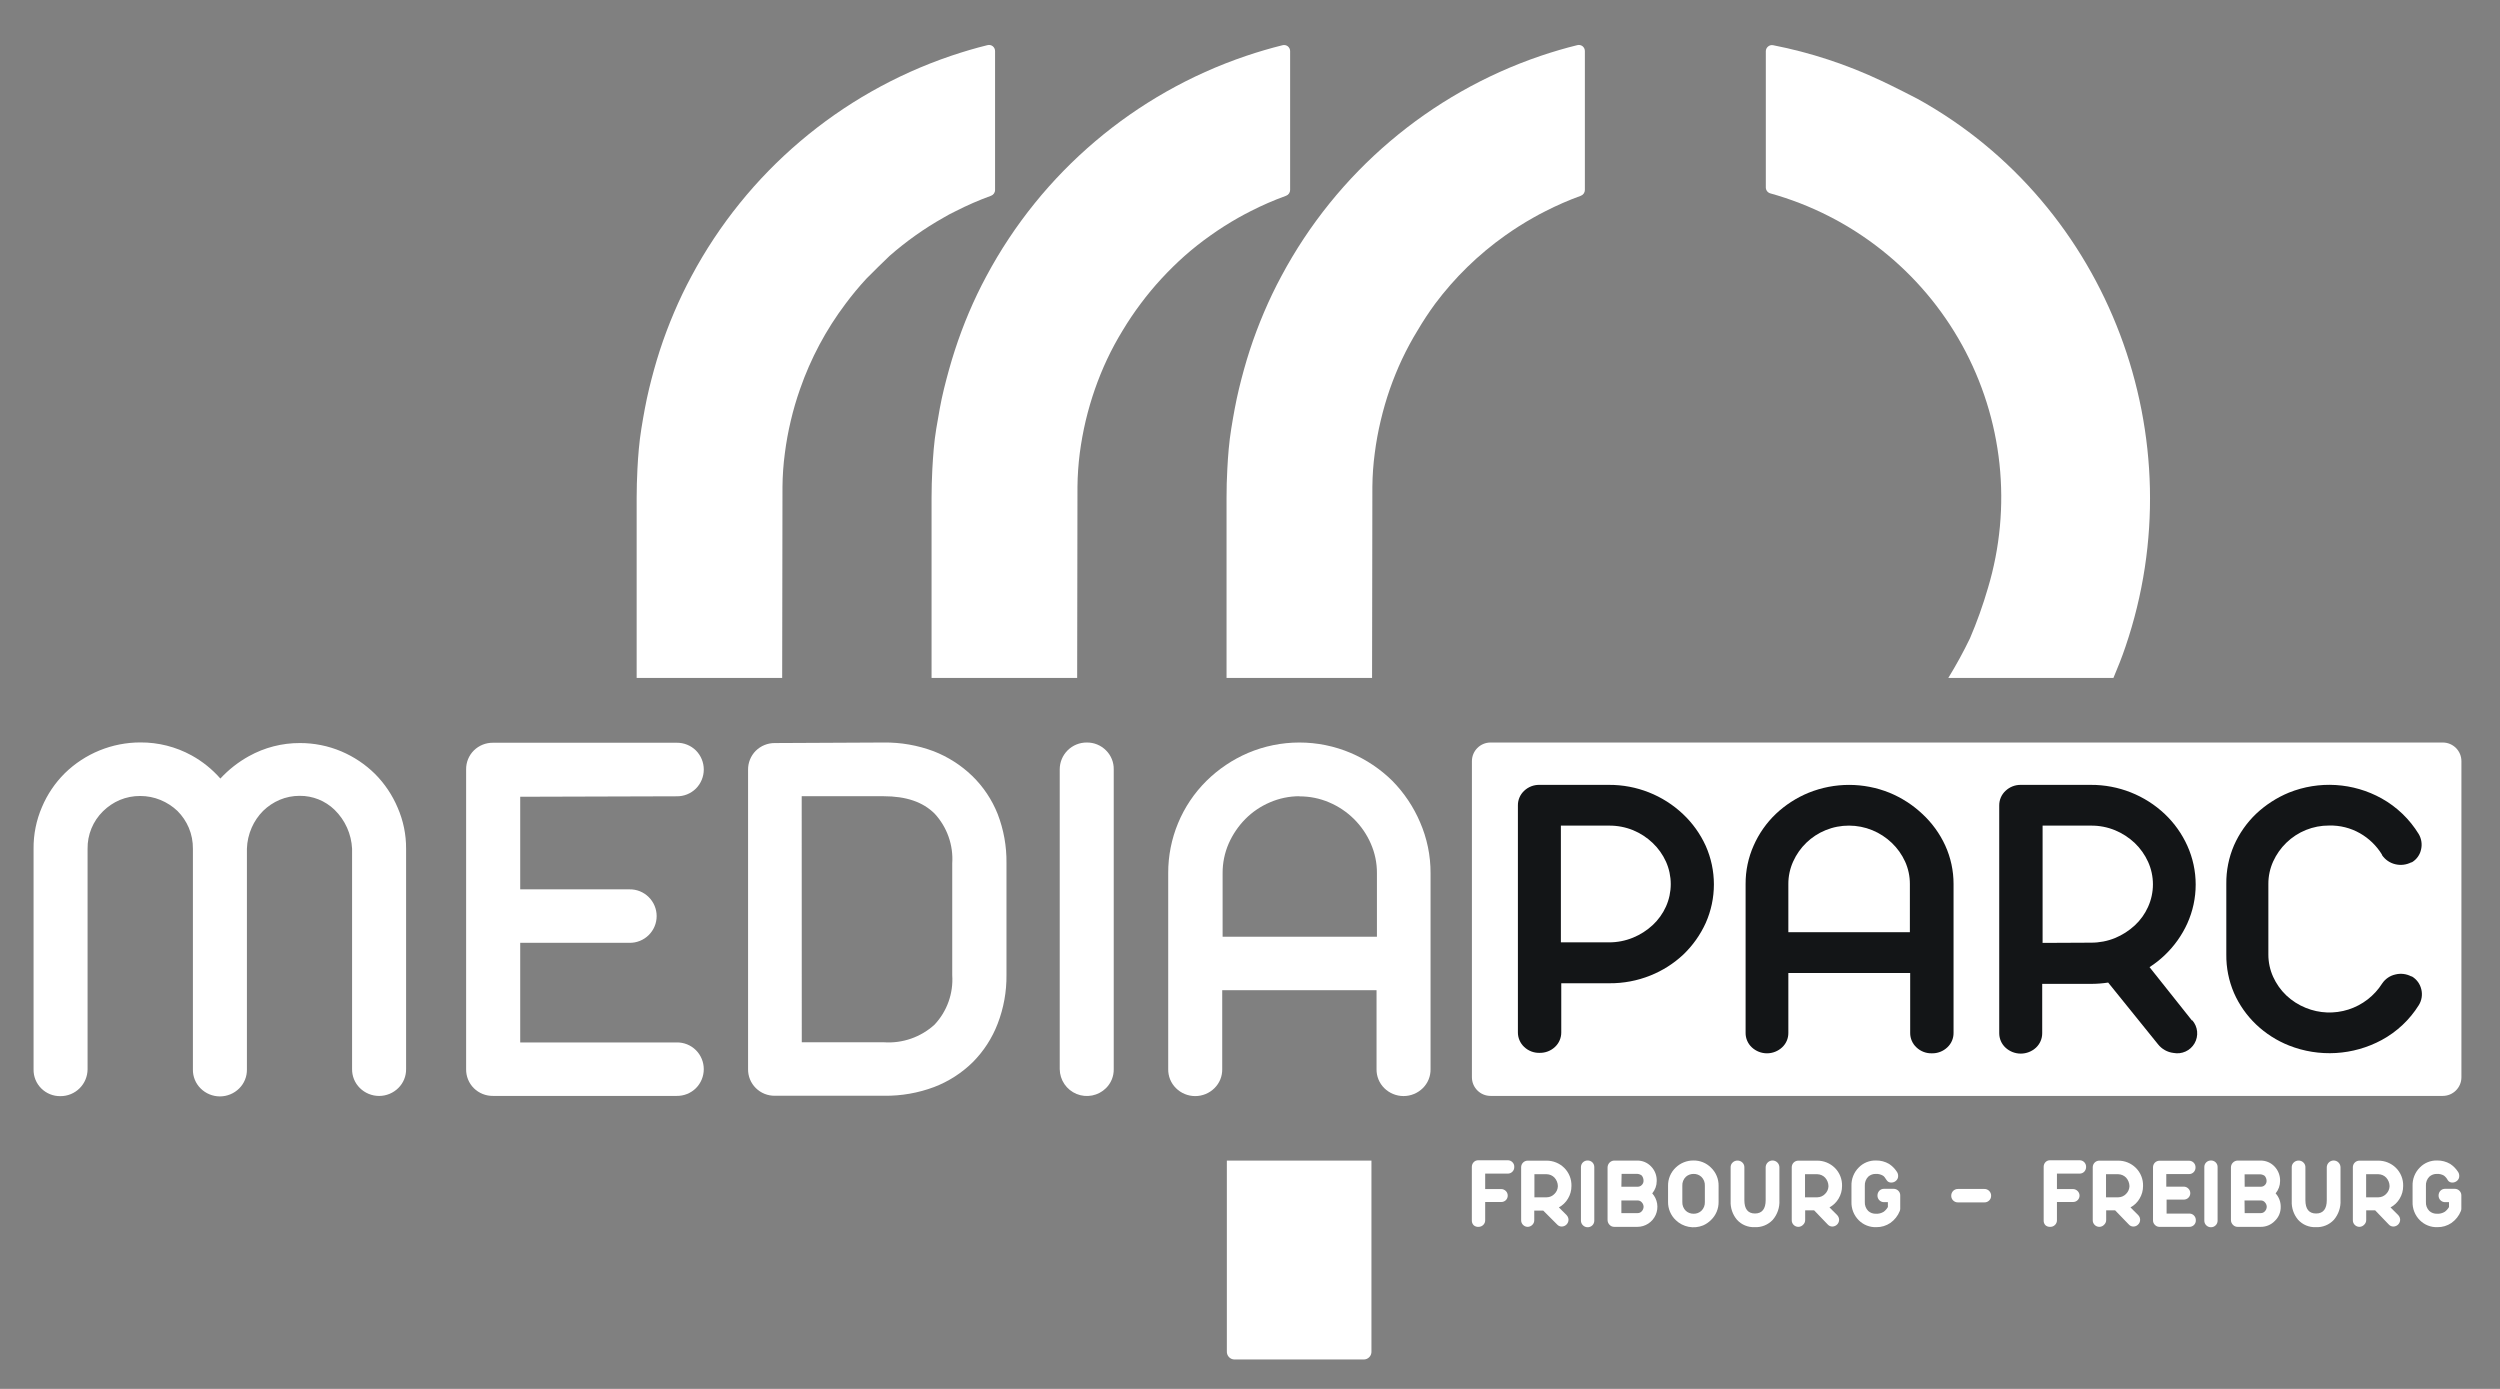
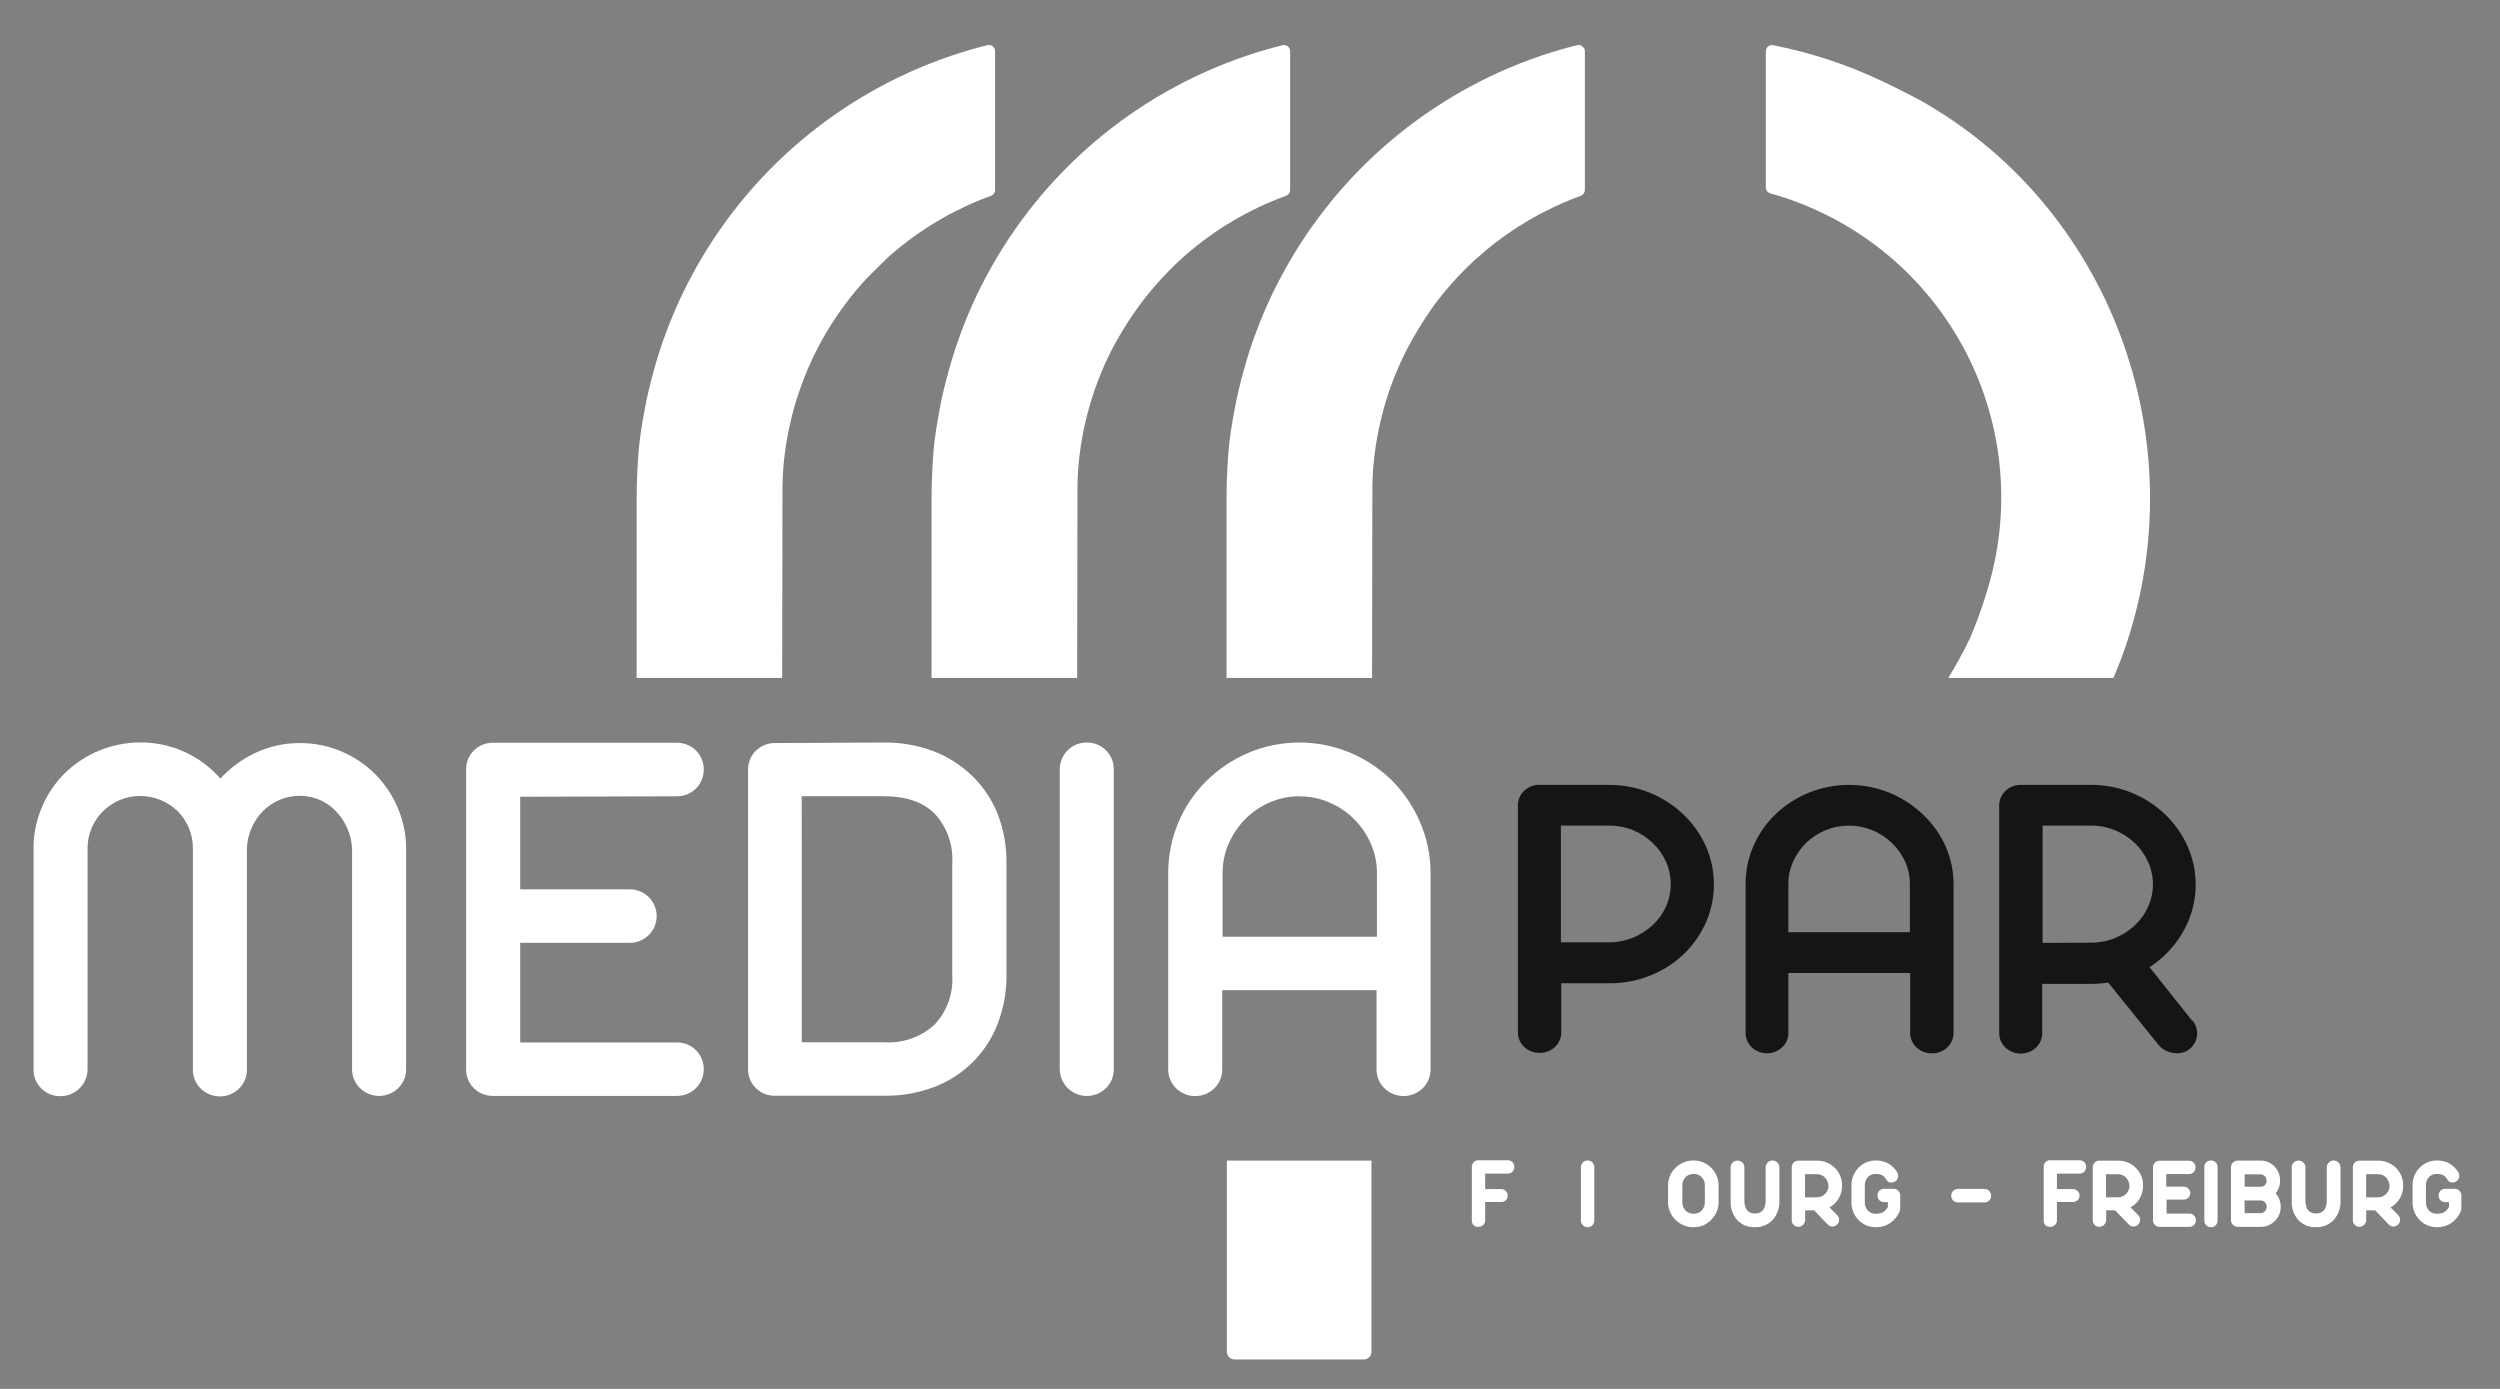
<svg xmlns="http://www.w3.org/2000/svg" width="324" height="180" viewBox="0 0 324 180" fill="none">
  <rect x="0" y="0" width="324" height="180" fill="#808080" stroke="none" />
-   <path d="M316.58 96.23H193.18C191.843 96.23 190.76 97.313 190.76 98.65V139.61C190.76 140.947 191.843 142.03 193.18 142.03H316.58C317.917 142.03 319 140.947 319 139.61V98.65C319 97.313 317.917 96.23 316.58 96.23Z" fill="white" />
  <path d="M48.61 100.31C47.352 99.066 45.869 98.072 44.24 97.38C42.541 96.662 40.714 96.295 38.87 96.3C36.557 96.29 34.281 96.876 32.26 98C30.88 98.763 29.631 99.742 28.56 100.9C27.5 99.692 26.238 98.677 24.83 97.9C22.799 96.785 20.517 96.207 18.2 96.22C14.532 96.217 11.01 97.653 8.39 100.22C7.132 101.471 6.13 102.955 5.44 104.59C4.703 106.298 4.332 108.14 4.35 110V138.6C4.342 139.056 4.426 139.509 4.598 139.932C4.77 140.355 5.026 140.739 5.35 141.06C5.677 141.385 6.066 141.641 6.493 141.813C6.921 141.985 7.379 142.069 7.84 142.06C8.767 142.063 9.656 141.698 10.314 141.045C10.972 140.393 11.345 139.506 11.35 138.58V110C11.337 109.097 11.507 108.2 11.851 107.365C12.195 106.529 12.705 105.772 13.35 105.14C13.975 104.521 14.711 104.026 15.52 103.68C16.362 103.329 17.267 103.152 18.18 103.16C19.082 103.159 19.976 103.336 20.81 103.68C21.621 104.015 22.363 104.496 23 105.1C23.625 105.726 24.124 106.466 24.47 107.28C24.832 108.14 25.012 109.066 25 110V138.6C24.992 139.056 25.076 139.509 25.248 139.932C25.42 140.355 25.676 140.739 26 141.06C26.664 141.722 27.563 142.094 28.5 142.094C29.437 142.094 30.336 141.722 31 141.06C31.324 140.739 31.58 140.355 31.752 139.932C31.924 139.509 32.008 139.056 32 138.6V110C32.028 109.055 32.239 108.125 32.62 107.26C32.976 106.452 33.478 105.716 34.1 105.09C34.719 104.485 35.444 104 36.24 103.66C37.06 103.314 37.941 103.138 38.83 103.14C40.519 103.124 42.147 103.774 43.36 104.95C44.728 106.286 45.539 108.09 45.63 110V138.54C45.622 138.996 45.706 139.449 45.878 139.872C46.05 140.295 46.306 140.679 46.63 141C47.294 141.662 48.193 142.034 49.13 142.034C50.067 142.034 50.966 141.662 51.63 141C51.954 140.679 52.21 140.295 52.382 139.872C52.554 139.449 52.638 138.996 52.63 138.54V110C52.642 108.17 52.27 106.358 51.54 104.68C50.852 103.049 49.858 101.565 48.61 100.31Z" fill="white" />
  <path d="M87.7 103.2C88.161 103.207 88.618 103.122 89.046 102.951C89.473 102.779 89.862 102.524 90.19 102.2C90.843 101.544 91.21 100.656 91.21 99.73C91.21 98.804 90.843 97.916 90.19 97.26C89.862 96.937 89.473 96.682 89.045 96.51C88.618 96.339 88.16 96.254 87.7 96.26H63.9C63.439 96.254 62.982 96.339 62.555 96.51C62.127 96.682 61.738 96.937 61.41 97.26C61.086 97.583 60.83 97.969 60.658 98.393C60.486 98.817 60.402 99.272 60.41 99.73V138.56C60.402 139.018 60.486 139.473 60.658 139.897C60.83 140.322 61.086 140.707 61.41 141.03C61.738 141.353 62.127 141.608 62.555 141.78C62.982 141.951 63.439 142.036 63.9 142.03H87.7C88.16 142.036 88.618 141.951 89.045 141.78C89.473 141.608 89.862 141.353 90.19 141.03C90.843 140.376 91.209 139.489 91.209 138.565C91.209 137.641 90.843 136.754 90.19 136.1C89.863 135.775 89.474 135.519 89.046 135.347C88.619 135.176 88.161 135.091 87.7 135.1H67.42V122.19H81.58C82.04 122.197 82.498 122.111 82.925 121.94C83.353 121.768 83.742 121.513 84.07 121.19C84.397 120.868 84.656 120.484 84.834 120.061C85.011 119.638 85.102 119.184 85.102 118.725C85.102 118.266 85.011 117.812 84.834 117.389C84.656 116.966 84.397 116.582 84.07 116.26C83.743 115.935 83.354 115.679 82.927 115.507C82.499 115.336 82.041 115.251 81.58 115.26H67.42V103.26L87.7 103.2Z" fill="white" />
  <path d="M126 100.56C124.561 99.173 122.862 98.085 121 97.36C118.932 96.586 116.738 96.202 114.53 96.23L100.43 96.3C99.971 96.294 99.516 96.38 99.09 96.551C98.664 96.723 98.277 96.978 97.95 97.3C97.626 97.624 97.371 98.009 97.2 98.433C97.028 98.858 96.943 99.312 96.95 99.77V138.55C96.942 139.006 97.026 139.459 97.198 139.882C97.37 140.305 97.626 140.689 97.95 141.01C98.276 141.334 98.663 141.589 99.089 141.761C99.515 141.932 99.971 142.017 100.43 142.01H114.6C116.805 142.038 118.996 141.655 121.06 140.88C122.93 140.165 124.632 139.072 126.06 137.67C127.478 136.248 128.581 134.545 129.3 132.67C130.078 130.651 130.465 128.503 130.44 126.34V111.84C130.466 109.673 130.079 107.522 129.3 105.5C128.56 103.639 127.436 101.956 126 100.56ZM103.9 103.19H114.5C117.44 103.19 119.61 103.93 121.14 105.46C121.934 106.322 122.545 107.336 122.935 108.442C123.326 109.547 123.487 110.72 123.41 111.89V126.39C123.487 127.559 123.323 128.732 122.927 129.834C122.532 130.937 121.913 131.947 121.11 132.8C120.229 133.601 119.196 134.215 118.073 134.607C116.949 134.999 115.757 135.16 114.57 135.08H103.91L103.9 103.19Z" fill="white" />
  <path d="M140.85 96.23C140.391 96.226 139.935 96.313 139.509 96.486C139.083 96.659 138.696 96.915 138.37 97.238C138.044 97.562 137.785 97.947 137.608 98.371C137.431 98.795 137.34 99.25 137.34 99.71V138.56C137.348 139.252 137.559 139.926 137.947 140.499C138.336 141.071 138.884 141.516 139.525 141.779C140.165 142.041 140.868 142.109 141.547 141.974C142.225 141.839 142.849 141.507 143.34 141.02C143.664 140.698 143.92 140.315 144.092 139.892C144.264 139.469 144.348 139.016 144.34 138.56V99.71C144.348 99.254 144.264 98.8 144.092 98.377C143.92 97.955 143.664 97.571 143.34 97.25C143.015 96.921 142.627 96.662 142.199 96.486C141.771 96.311 141.312 96.224 140.85 96.23Z" fill="white" />
  <path d="M180.46 101.21C178.901 99.671 177.065 98.439 175.05 97.58C172.946 96.689 170.685 96.23 168.4 96.23C166.115 96.23 163.854 96.689 161.75 97.58C159.739 98.442 157.907 99.673 156.35 101.21C154.775 102.773 153.527 104.633 152.677 106.683C151.827 108.733 151.393 110.931 151.4 113.15V138.56C151.392 139.016 151.476 139.469 151.648 139.892C151.82 140.315 152.076 140.699 152.4 141.02C153.064 141.682 153.963 142.053 154.9 142.053C155.837 142.053 156.736 141.682 157.4 141.02C157.724 140.699 157.98 140.315 158.152 139.892C158.324 139.469 158.408 139.016 158.4 138.56V128.33H178.4V138.56C178.392 139.016 178.476 139.469 178.648 139.892C178.82 140.315 179.076 140.699 179.4 141.02C180.065 141.679 180.963 142.049 181.9 142.049C182.836 142.049 183.735 141.679 184.4 141.02C184.724 140.699 184.98 140.315 185.152 139.892C185.324 139.469 185.408 139.016 185.4 138.56V113.15C185.408 110.883 184.945 108.639 184.04 106.56C183.19 104.569 181.976 102.755 180.46 101.21ZM168.4 103.21C169.727 103.202 171.041 103.467 172.26 103.99C174.68 105.014 176.613 106.93 177.66 109.34C178.19 110.547 178.46 111.852 178.45 113.17V121.4H158.45V113.17C158.442 111.853 158.708 110.549 159.23 109.34C159.753 108.15 160.488 107.066 161.4 106.14C162.308 105.226 163.385 104.496 164.57 103.99C165.779 103.464 167.082 103.192 168.4 103.19V103.21Z" fill="white" />
  <path d="M218.12 105.51C215.53 103.06 212.095 101.703 208.53 101.72H199.53C199.162 101.709 198.796 101.772 198.453 101.904C198.11 102.037 197.796 102.236 197.53 102.49C197.272 102.73 197.067 103.021 196.927 103.345C196.788 103.668 196.717 104.017 196.72 104.37V133.8C196.718 134.152 196.79 134.501 196.929 134.824C197.068 135.148 197.273 135.439 197.53 135.68C197.796 135.934 198.11 136.133 198.453 136.265C198.796 136.398 199.162 136.46 199.53 136.45C200.272 136.466 200.991 136.19 201.53 135.68C201.787 135.439 201.992 135.148 202.131 134.824C202.271 134.501 202.342 134.152 202.34 133.8V127.43H208.58C210.395 127.445 212.195 127.106 213.88 126.43C215.469 125.797 216.924 124.871 218.17 123.7C219.383 122.535 220.364 121.151 221.06 119.62C221.76 118.046 222.121 116.342 222.121 114.62C222.121 112.897 221.76 111.194 221.06 109.62C220.356 108.072 219.357 106.676 218.12 105.51ZM208.53 122.13H202.29V107H208.53C209.595 106.991 210.652 107.191 211.64 107.59C212.581 107.978 213.442 108.538 214.18 109.24C214.908 109.93 215.496 110.756 215.91 111.67C216.319 112.586 216.53 113.577 216.53 114.58C216.53 115.583 216.319 116.574 215.91 117.49C215.502 118.396 214.917 119.212 214.19 119.89C213.445 120.583 212.581 121.135 211.64 121.52C210.653 121.925 209.597 122.133 208.53 122.13Z" fill="#131517" />
  <path d="M249.14 105.49C247.899 104.321 246.456 103.39 244.88 102.74C241.518 101.383 237.762 101.383 234.4 102.74C232.823 103.387 231.379 104.319 230.14 105.49C228.93 106.65 227.958 108.036 227.28 109.57C226.578 111.143 226.22 112.847 226.23 114.57V133.87C226.227 134.221 226.298 134.568 226.438 134.89C226.577 135.212 226.782 135.502 227.04 135.74C227.573 136.235 228.273 136.51 229 136.51C229.727 136.51 230.427 136.235 230.96 135.74C231.218 135.502 231.423 135.212 231.563 134.89C231.702 134.568 231.773 134.221 231.77 133.87V126.1H247.56V133.87C247.557 134.221 247.628 134.568 247.768 134.89C247.907 135.212 248.112 135.502 248.37 135.74C248.636 135.994 248.95 136.193 249.293 136.325C249.636 136.457 250.002 136.52 250.37 136.51C251.112 136.527 251.831 136.251 252.37 135.74C252.628 135.502 252.833 135.212 252.973 134.89C253.112 134.568 253.183 134.221 253.18 133.87V114.57C253.184 112.845 252.815 111.139 252.1 109.57C251.391 108.029 250.385 106.642 249.14 105.49ZM239.64 107C240.669 107.002 241.687 107.202 242.64 107.59C243.582 107.977 244.443 108.536 245.18 109.24C245.902 109.93 246.486 110.751 246.9 111.66C247.311 112.571 247.523 113.56 247.52 114.56V120.81H231.77V114.56C231.767 113.56 231.979 112.571 232.39 111.66C233.217 109.812 234.725 108.354 236.6 107.59C237.565 107.195 238.598 106.994 239.64 107Z" fill="#131517" />
-   <path d="M313.8 128.21C313.718 127.863 313.567 127.536 313.356 127.249C313.145 126.962 312.877 126.721 312.57 126.54H312.5C311.871 126.208 311.141 126.119 310.45 126.29C309.747 126.443 309.13 126.862 308.73 127.46C307.712 129.064 306.163 130.259 304.354 130.837C302.544 131.414 300.589 131.338 298.83 130.62C297.893 130.243 297.034 129.694 296.3 129C295.585 128.316 295.008 127.501 294.6 126.6C294.189 125.689 293.977 124.7 293.98 123.7V114.55C293.977 113.55 294.189 112.561 294.6 111.65C295.013 110.74 295.593 109.916 296.31 109.22C297.793 107.779 299.782 106.978 301.85 106.99C303.25 106.952 304.633 107.298 305.85 107.99C307.017 108.656 307.997 109.605 308.7 110.75V110.81C309.11 111.417 309.736 111.846 310.45 112.01C311.141 112.172 311.868 112.083 312.5 111.76H312.57C312.881 111.576 313.149 111.329 313.358 111.034C313.567 110.74 313.71 110.404 313.78 110.05C313.926 109.384 313.815 108.688 313.47 108.1C312.289 106.168 310.628 104.573 308.65 103.47C306.831 102.461 304.81 101.871 302.735 101.741C300.659 101.611 298.58 101.946 296.65 102.72C295.075 103.37 293.631 104.302 292.39 105.47C291.18 106.63 290.208 108.016 289.53 109.55C288.85 111.128 288.509 112.832 288.53 114.55V123.7C288.509 125.418 288.85 127.122 289.53 128.7C290.206 130.232 291.178 131.615 292.39 132.77C293.625 133.946 295.075 134.872 296.66 135.5C298.592 136.262 300.666 136.593 302.738 136.47C304.811 136.348 306.832 135.774 308.66 134.79C310.633 133.724 312.294 132.163 313.48 130.26C313.668 129.957 313.792 129.619 313.847 129.267C313.902 128.915 313.886 128.556 313.8 128.21Z" fill="#131517" />
  <path d="M284.08 132.26L278.58 125.34C279.297 124.881 279.967 124.351 280.58 123.76C281.799 122.594 282.783 121.206 283.48 119.67C284.192 118.089 284.56 116.374 284.56 114.64C284.56 112.906 284.192 111.191 283.48 109.61C282.786 108.073 281.801 106.684 280.58 105.52C277.986 103.062 274.543 101.701 270.97 101.72H261.92C261.552 101.711 261.187 101.774 260.843 101.906C260.5 102.038 260.187 102.237 259.92 102.49C259.659 102.73 259.451 103.023 259.31 103.348C259.169 103.674 259.097 104.025 259.1 104.38V133.89C259.097 134.245 259.169 134.596 259.31 134.922C259.451 135.248 259.659 135.54 259.92 135.78C260.457 136.274 261.16 136.548 261.89 136.548C262.62 136.548 263.323 136.274 263.86 135.78C264.118 135.538 264.324 135.245 264.463 134.92C264.603 134.595 264.673 134.244 264.67 133.89V127.51H271C271.743 127.509 272.485 127.453 273.22 127.34L279.68 135.34C280.172 135.963 280.891 136.366 281.68 136.46C282.208 136.564 282.756 136.5 283.246 136.277C283.736 136.055 284.144 135.684 284.413 135.218C284.682 134.751 284.798 134.213 284.746 133.677C284.693 133.141 284.474 132.635 284.12 132.23L284.08 132.26ZM264.72 122.2V107H271C272.066 106.991 273.124 107.195 274.11 107.6C275.053 107.991 275.917 108.55 276.66 109.25C277.386 109.946 277.974 110.774 278.39 111.69C278.805 112.608 279.02 113.603 279.02 114.61C279.02 115.617 278.805 116.613 278.39 117.53C277.985 118.438 277.4 119.255 276.67 119.93C275.92 120.623 275.053 121.178 274.11 121.57C273.122 121.971 272.066 122.175 271 122.17L264.72 122.2Z" fill="#131517" />
  <path d="M191 158.8C190.92 158.722 190.856 158.629 190.813 158.526C190.77 158.423 190.749 158.312 190.75 158.2V151.2C190.756 150.998 190.83 150.804 190.96 150.65C191.04 150.555 191.142 150.48 191.256 150.431C191.371 150.382 191.496 150.361 191.62 150.37H195.4C195.514 150.367 195.626 150.388 195.731 150.431C195.836 150.474 195.931 150.538 196.01 150.62C196.09 150.699 196.153 150.795 196.195 150.9C196.236 151.005 196.255 151.117 196.25 151.23C196.254 151.344 196.235 151.458 196.194 151.565C196.153 151.671 196.09 151.769 196.01 151.85C195.931 151.932 195.836 151.996 195.731 152.039C195.626 152.082 195.514 152.103 195.4 152.1H192.48V154.1H194.54C194.653 154.099 194.766 154.121 194.87 154.164C194.975 154.206 195.07 154.27 195.15 154.35C195.232 154.429 195.296 154.524 195.339 154.629C195.382 154.734 195.403 154.847 195.4 154.96C195.401 155.07 195.379 155.179 195.336 155.281C195.293 155.382 195.23 155.474 195.15 155.55C195.069 155.627 194.973 155.686 194.868 155.726C194.763 155.765 194.652 155.784 194.54 155.78H192.48V158.15C192.481 158.262 192.46 158.373 192.417 158.476C192.374 158.579 192.31 158.672 192.23 158.75C192.15 158.83 192.055 158.893 191.95 158.936C191.845 158.979 191.733 159.001 191.62 159C191.509 159.009 191.397 158.996 191.29 158.962C191.184 158.928 191.085 158.873 191 158.8Z" fill="white" />
-   <path d="M198 159C197.887 159.001 197.774 158.979 197.67 158.937C197.565 158.894 197.47 158.83 197.39 158.75C197.31 158.672 197.246 158.579 197.203 158.476C197.16 158.373 197.139 158.262 197.14 158.15V151.28C197.139 151.167 197.16 151.054 197.203 150.949C197.245 150.844 197.309 150.749 197.389 150.669C197.469 150.589 197.564 150.525 197.669 150.483C197.774 150.44 197.887 150.419 198 150.42H200.43C201.286 150.416 202.109 150.751 202.72 151.35C203.029 151.656 203.272 152.023 203.434 152.427C203.596 152.832 203.672 153.265 203.66 153.7C203.664 154.278 203.508 154.845 203.21 155.34C202.927 155.82 202.519 156.214 202.03 156.48L203.03 157.48C203.187 157.644 203.277 157.862 203.28 158.09C203.275 158.319 203.182 158.537 203.02 158.7C202.857 158.862 202.639 158.955 202.41 158.96C202.3 158.962 202.19 158.941 202.088 158.898C201.986 158.855 201.895 158.791 201.82 158.71L200 156.89H198.84V158.14C198.841 158.252 198.82 158.363 198.777 158.466C198.734 158.569 198.67 158.662 198.59 158.74C198.435 158.901 198.223 158.994 198 159ZM198.86 155.17H200.46C200.648 155.168 200.833 155.128 201.005 155.052C201.177 154.977 201.332 154.867 201.46 154.73C201.733 154.468 201.891 154.108 201.9 153.73C201.895 153.318 201.738 152.923 201.46 152.62C201.331 152.484 201.176 152.375 201.004 152.3C200.832 152.224 200.647 152.184 200.46 152.18H198.86V155.17Z" fill="white" />
  <path d="M205.76 159.05C205.647 159.051 205.535 159.03 205.43 158.987C205.325 158.944 205.23 158.88 205.15 158.8C205.068 158.723 205.003 158.63 204.959 158.527C204.914 158.424 204.891 158.313 204.89 158.2V151.25C204.89 151.137 204.913 151.025 204.957 150.92C205.001 150.816 205.065 150.721 205.146 150.642C205.227 150.563 205.323 150.501 205.429 150.459C205.534 150.418 205.647 150.397 205.76 150.4C205.873 150.398 205.984 150.418 206.089 150.459C206.194 150.5 206.289 150.562 206.37 150.64C206.45 150.72 206.513 150.816 206.556 150.92C206.599 151.025 206.621 151.137 206.62 151.25V158.2C206.62 158.313 206.598 158.424 206.554 158.528C206.511 158.632 206.448 158.726 206.368 158.805C206.288 158.884 206.193 158.946 206.088 158.988C205.984 159.03 205.873 159.051 205.76 159.05Z" fill="white" />
-   <path d="M209.22 159C209.104 159.003 208.989 158.982 208.882 158.937C208.775 158.892 208.679 158.825 208.6 158.74C208.516 158.654 208.45 158.553 208.405 158.441C208.36 158.33 208.338 158.21 208.34 158.09V151.31C208.339 151.076 208.429 150.85 208.59 150.68C208.748 150.516 208.963 150.419 209.19 150.41H212.19C212.522 150.407 212.852 150.472 213.158 150.601C213.464 150.73 213.74 150.92 213.97 151.16C214.216 151.41 214.408 151.707 214.536 152.034C214.663 152.361 214.722 152.71 214.71 153.06C214.714 153.646 214.508 154.213 214.13 154.66C214.466 155.034 214.687 155.497 214.766 155.993C214.845 156.489 214.778 156.998 214.574 157.457C214.37 157.916 214.037 158.306 213.615 158.58C213.194 158.854 212.703 159 212.2 159H209.22ZM210.13 153.8H212.23C212.33 153.803 212.43 153.784 212.523 153.747C212.616 153.709 212.7 153.652 212.77 153.58C212.849 153.507 212.911 153.417 212.951 153.316C212.991 153.216 213.008 153.108 213 153C213.002 152.754 212.913 152.515 212.75 152.33C212.577 152.208 212.372 152.139 212.16 152.13H210.16L210.13 153.8ZM210.13 157.22H212.23C212.335 157.222 212.438 157.201 212.533 157.158C212.629 157.114 212.713 157.05 212.78 156.97C212.923 156.814 213.004 156.612 213.01 156.4C213.007 156.188 212.925 155.985 212.78 155.83C212.714 155.749 212.63 155.684 212.534 155.641C212.439 155.597 212.335 155.577 212.23 155.58H210.13V157.22Z" fill="white" />
  <path d="M217.18 158.13C216.857 157.825 216.602 157.455 216.429 157.045C216.257 156.636 216.172 156.194 216.18 155.75V153.69C216.171 153.245 216.255 152.804 216.428 152.394C216.6 151.984 216.856 151.615 217.18 151.31C217.794 150.723 218.611 150.397 219.46 150.4C219.88 150.392 220.298 150.468 220.688 150.624C221.078 150.781 221.432 151.014 221.73 151.31C222.054 151.615 222.31 151.984 222.482 152.394C222.655 152.804 222.739 153.245 222.73 153.69V155.75C222.738 156.194 222.653 156.636 222.481 157.045C222.309 157.455 222.053 157.825 221.73 158.13C221.44 158.415 221.101 158.645 220.73 158.81C220.136 159.053 219.484 159.118 218.854 158.997C218.224 158.877 217.642 158.575 217.18 158.13ZM220.49 156.93C220.645 156.781 220.766 156.6 220.846 156.4C220.925 156.2 220.961 155.985 220.95 155.77V153.68C220.963 153.463 220.928 153.247 220.849 153.045C220.769 152.843 220.647 152.66 220.49 152.51C220.217 152.261 219.859 152.129 219.49 152.14C219.122 152.134 218.765 152.266 218.49 152.51C218.333 152.66 218.211 152.843 218.132 153.045C218.052 153.247 218.018 153.463 218.03 153.68V155.77C218.02 155.985 218.055 156.2 218.135 156.4C218.214 156.6 218.335 156.781 218.49 156.93C218.765 157.174 219.122 157.306 219.49 157.3C219.859 157.311 220.217 157.179 220.49 156.93Z" fill="white" />
  <path d="M225.11 158.08C224.54 157.402 224.247 156.534 224.29 155.65V151.29C224.285 151.172 224.306 151.055 224.351 150.946C224.395 150.837 224.464 150.74 224.55 150.66C224.633 150.578 224.731 150.514 224.84 150.471C224.948 150.428 225.064 150.407 225.18 150.41C225.296 150.408 225.412 150.429 225.52 150.472C225.628 150.515 225.727 150.579 225.81 150.66C225.895 150.741 225.962 150.839 226.007 150.947C226.052 151.056 226.073 151.173 226.07 151.29V155.54C226.07 156.69 226.53 157.27 227.45 157.27C228.37 157.27 228.83 156.66 228.83 155.55V151.29C228.83 151.054 228.924 150.827 229.091 150.661C229.258 150.494 229.484 150.4 229.72 150.4C229.956 150.4 230.182 150.494 230.349 150.661C230.516 150.827 230.61 151.054 230.61 151.29V155.55C230.664 156.476 230.356 157.387 229.75 158.09C229.453 158.409 229.089 158.659 228.685 158.823C228.281 158.987 227.846 159.061 227.41 159.04C226.98 159.059 226.55 158.983 226.153 158.817C225.755 158.651 225.399 158.399 225.11 158.08Z" fill="white" />
  <path d="M233.07 159C232.957 159.001 232.845 158.979 232.74 158.937C232.635 158.894 232.54 158.83 232.46 158.75C232.38 158.672 232.316 158.579 232.273 158.476C232.23 158.373 232.209 158.262 232.21 158.15V151.28C232.209 151.167 232.23 151.054 232.273 150.949C232.316 150.844 232.379 150.749 232.459 150.669C232.539 150.589 232.634 150.525 232.739 150.483C232.844 150.44 232.957 150.419 233.07 150.42H235.5C236.356 150.416 237.179 150.751 237.79 151.35C238.099 151.656 238.342 152.023 238.504 152.427C238.666 152.832 238.743 153.265 238.73 153.7C238.734 154.278 238.578 154.845 238.28 155.34C237.997 155.82 237.59 156.214 237.1 156.48L238.1 157.48C238.258 157.644 238.347 157.862 238.35 158.09C238.345 158.319 238.252 158.537 238.09 158.7C237.927 158.862 237.709 158.955 237.48 158.96C237.37 158.962 237.26 158.941 237.158 158.898C237.056 158.855 236.965 158.791 236.89 158.71L235.11 156.86H233.95V158.11C233.951 158.222 233.93 158.333 233.887 158.436C233.844 158.539 233.78 158.632 233.7 158.71C233.621 158.8 233.524 158.872 233.416 158.922C233.307 158.972 233.19 158.999 233.07 159ZM233.93 155.17H235.53C235.718 155.168 235.903 155.128 236.075 155.052C236.247 154.977 236.402 154.867 236.53 154.73C236.803 154.468 236.961 154.108 236.97 153.73C236.965 153.318 236.808 152.923 236.53 152.62C236.401 152.484 236.246 152.375 236.074 152.3C235.902 152.224 235.717 152.184 235.53 152.18H233.93V155.17Z" fill="white" />
  <path d="M240.89 158.14C240.578 157.827 240.333 157.454 240.171 157.043C240.01 156.632 239.934 156.192 239.95 155.75V153.69C239.935 153.25 240.01 152.811 240.172 152.402C240.334 151.992 240.578 151.621 240.89 151.31C241.181 151.01 241.531 150.774 241.919 150.617C242.306 150.461 242.722 150.387 243.14 150.4C243.73 150.391 244.311 150.543 244.82 150.84C245.219 151.101 245.559 151.441 245.82 151.84C245.94 152.005 246.004 152.205 246 152.41C246.003 152.52 245.982 152.63 245.938 152.732C245.895 152.834 245.831 152.925 245.75 153C245.665 153.085 245.563 153.152 245.452 153.197C245.34 153.241 245.22 153.263 245.1 153.26C244.983 153.264 244.867 153.238 244.764 153.184C244.66 153.129 244.573 153.049 244.51 152.95C244.27 152.59 244.2 152.47 244.02 152.36C243.748 152.201 243.435 152.124 243.12 152.14C242.752 152.124 242.393 152.253 242.12 152.5C241.97 152.656 241.853 152.841 241.777 153.044C241.702 153.247 241.669 153.464 241.68 153.68V155.77C241.668 155.985 241.701 156.2 241.777 156.401C241.853 156.603 241.969 156.786 242.12 156.94C242.393 157.187 242.752 157.316 243.12 157.3C243.471 157.322 243.82 157.234 244.12 157.05C244.345 156.884 244.532 156.673 244.67 156.43V155.8H244.17C244.056 155.801 243.943 155.78 243.838 155.736C243.733 155.693 243.638 155.628 243.559 155.547C243.479 155.466 243.417 155.369 243.376 155.263C243.335 155.157 243.316 155.044 243.32 154.93C243.32 154.704 243.405 154.485 243.56 154.32C243.639 154.238 243.734 154.174 243.839 154.131C243.944 154.088 244.057 154.067 244.17 154.07H245.41C245.523 154.068 245.636 154.09 245.741 154.133C245.845 154.176 245.94 154.239 246.02 154.32C246.1 154.398 246.164 154.491 246.207 154.594C246.25 154.697 246.271 154.808 246.27 154.92V156.32C246.279 156.43 246.279 156.54 246.27 156.65C246.268 156.753 246.248 156.854 246.21 156.95C245.959 157.575 245.532 158.114 244.98 158.5C244.446 158.861 243.814 159.05 243.17 159.04C242.748 159.055 242.328 158.983 241.936 158.828C241.544 158.673 241.188 158.439 240.89 158.14Z" fill="white" />
  <path d="M253.75 155.83C253.635 155.833 253.521 155.812 253.414 155.769C253.308 155.726 253.211 155.662 253.13 155.58C253.049 155.501 252.984 155.406 252.941 155.301C252.898 155.196 252.877 155.084 252.88 154.97C252.878 154.854 252.898 154.738 252.941 154.63C252.984 154.522 253.048 154.423 253.13 154.34C253.211 154.258 253.308 154.194 253.414 154.151C253.521 154.108 253.635 154.087 253.75 154.09H257.18C257.296 154.087 257.411 154.109 257.518 154.154C257.625 154.198 257.721 154.265 257.8 154.35C257.882 154.431 257.946 154.528 257.989 154.634C258.032 154.741 258.053 154.855 258.05 154.97C258.053 155.084 258.032 155.196 257.989 155.301C257.946 155.406 257.882 155.501 257.8 155.58C257.719 155.662 257.623 155.726 257.516 155.769C257.409 155.812 257.295 155.833 257.18 155.83H253.75Z" fill="white" />
  <path d="M265.1 158.8C265.021 158.722 264.959 158.628 264.918 158.525C264.876 158.422 264.857 158.311 264.86 158.2V151.2C264.862 150.999 264.933 150.805 265.06 150.65C265.14 150.555 265.242 150.48 265.356 150.431C265.471 150.382 265.596 150.361 265.72 150.37H269.51C269.623 150.367 269.736 150.388 269.841 150.431C269.946 150.474 270.041 150.538 270.12 150.62C270.198 150.701 270.26 150.796 270.301 150.901C270.342 151.006 270.362 151.118 270.36 151.23C270.364 151.46 270.278 151.683 270.12 151.85C270.041 151.932 269.946 151.996 269.841 152.039C269.736 152.082 269.623 152.103 269.51 152.1H266.58V154.1H268.64C268.753 154.099 268.865 154.121 268.97 154.164C269.075 154.206 269.17 154.27 269.25 154.35C269.333 154.428 269.399 154.523 269.444 154.628C269.488 154.733 269.511 154.846 269.51 154.96C269.509 155.071 269.485 155.18 269.44 155.282C269.396 155.383 269.331 155.474 269.25 155.55C269.168 155.627 269.073 155.686 268.968 155.726C268.863 155.765 268.752 155.784 268.64 155.78H266.58V158.15C266.581 158.262 266.56 158.373 266.517 158.476C266.474 158.579 266.41 158.672 266.33 158.75C266.25 158.83 266.155 158.894 266.05 158.937C265.945 158.98 265.833 159.001 265.72 159C265.495 159.016 265.273 158.945 265.1 158.8Z" fill="white" />
  <path d="M272.08 159C271.967 159.001 271.855 158.979 271.75 158.937C271.645 158.894 271.55 158.83 271.47 158.75C271.39 158.672 271.326 158.579 271.283 158.476C271.24 158.373 271.219 158.262 271.22 158.15V151.28C271.219 151.167 271.24 151.054 271.283 150.949C271.326 150.844 271.389 150.749 271.469 150.669C271.549 150.589 271.644 150.525 271.749 150.483C271.854 150.44 271.967 150.419 272.08 150.42H274.51C275.366 150.414 276.19 150.749 276.8 151.35C277.109 151.657 277.352 152.023 277.514 152.427C277.676 152.832 277.753 153.265 277.74 153.7C277.744 154.278 277.588 154.845 277.29 155.34C277.01 155.822 276.602 156.217 276.11 156.48L277.11 157.48C277.19 157.56 277.254 157.655 277.297 157.76C277.34 157.865 277.361 157.977 277.36 158.09C277.361 158.204 277.338 158.317 277.294 158.422C277.249 158.527 277.183 158.622 277.1 158.7C277.021 158.782 276.926 158.847 276.821 158.892C276.717 158.937 276.604 158.96 276.49 158.96C276.381 158.962 276.273 158.941 276.173 158.898C276.073 158.855 275.983 158.791 275.91 158.71L274.12 156.86H272.96V158.11C272.961 158.222 272.94 158.333 272.897 158.436C272.854 158.539 272.79 158.632 272.71 158.71C272.631 158.8 272.535 158.872 272.426 158.922C272.317 158.972 272.2 158.999 272.08 159ZM272.94 155.17H274.54C274.728 155.167 274.913 155.126 275.084 155.051C275.256 154.975 275.411 154.866 275.54 154.73C275.809 154.465 275.966 154.107 275.98 153.73C275.971 153.319 275.815 152.926 275.54 152.62C275.276 152.349 274.918 152.192 274.54 152.18H272.94V155.17Z" fill="white" />
  <path d="M279.82 159C279.714 158.994 279.609 158.967 279.513 158.921C279.417 158.875 279.331 158.81 279.26 158.73C279.184 158.654 279.125 158.563 279.085 158.464C279.046 158.364 279.027 158.257 279.03 158.15V151.29C279.028 151.177 279.048 151.066 279.089 150.961C279.13 150.856 279.192 150.761 279.27 150.68C279.351 150.598 279.448 150.534 279.554 150.491C279.661 150.448 279.775 150.427 279.89 150.43H283.69C283.803 150.429 283.915 150.45 284.019 150.493C284.124 150.536 284.218 150.599 284.298 150.679C284.377 150.76 284.439 150.855 284.481 150.96C284.523 151.065 284.543 151.177 284.54 151.29C284.544 151.404 284.525 151.518 284.484 151.625C284.443 151.731 284.38 151.828 284.3 151.91C284.222 151.992 284.127 152.057 284.022 152.1C283.917 152.143 283.804 152.163 283.69 152.16H280.75V153.79H283C283.111 153.787 283.222 153.806 283.325 153.848C283.428 153.889 283.522 153.951 283.6 154.03C283.683 154.108 283.749 154.201 283.794 154.305C283.839 154.409 283.862 154.522 283.862 154.635C283.862 154.748 283.839 154.861 283.794 154.965C283.749 155.069 283.683 155.162 283.6 155.24C283.438 155.392 283.222 155.475 283 155.47H280.79V157.28H283.73C283.844 157.277 283.957 157.297 284.062 157.34C284.167 157.383 284.262 157.448 284.34 157.53C284.42 157.612 284.483 157.709 284.524 157.815C284.565 157.922 284.584 158.036 284.58 158.15C284.585 158.263 284.566 158.375 284.525 158.48C284.483 158.585 284.42 158.681 284.34 158.76C284.26 158.839 284.164 158.901 284.059 158.942C283.955 158.983 283.843 159.003 283.73 159H279.82Z" fill="white" />
  <path d="M286.54 159.05C286.427 159.051 286.315 159.03 286.21 158.987C286.105 158.944 286.01 158.88 285.93 158.8C285.85 158.723 285.786 158.629 285.743 158.526C285.7 158.423 285.679 158.312 285.68 158.2V151.25C285.677 151.137 285.698 151.024 285.741 150.919C285.784 150.814 285.848 150.719 285.93 150.64C286.011 150.562 286.106 150.5 286.211 150.459C286.316 150.418 286.428 150.398 286.54 150.4C286.653 150.397 286.765 150.417 286.869 150.458C286.974 150.499 287.07 150.561 287.15 150.64C287.232 150.719 287.296 150.814 287.339 150.919C287.382 151.024 287.403 151.137 287.4 151.25V158.2C287.401 158.312 287.38 158.423 287.337 158.526C287.294 158.629 287.23 158.723 287.15 158.8C287.07 158.88 286.975 158.944 286.87 158.987C286.766 159.03 286.653 159.051 286.54 159.05Z" fill="white" />
  <path d="M290 159C289.886 159.002 289.773 158.979 289.668 158.935C289.563 158.89 289.468 158.824 289.39 158.74C289.304 158.656 289.237 158.554 289.192 158.443C289.147 158.331 289.126 158.211 289.13 158.09V151.31C289.128 151.194 289.148 151.078 289.191 150.97C289.234 150.862 289.298 150.763 289.38 150.68C289.538 150.516 289.753 150.419 289.98 150.41H292.98C293.312 150.408 293.641 150.473 293.948 150.602C294.254 150.731 294.53 150.921 294.76 151.16C295.004 151.411 295.195 151.709 295.323 152.035C295.45 152.362 295.51 152.71 295.5 153.06C295.5 153.645 295.295 154.211 294.92 154.66C295.351 155.136 295.587 155.758 295.58 156.4C295.587 156.741 295.523 157.08 295.393 157.395C295.262 157.71 295.067 157.995 294.82 158.23C294.585 158.476 294.302 158.67 293.989 158.803C293.677 158.935 293.34 159.002 293 159H290ZM290.91 153.8H293C293.099 153.802 293.197 153.784 293.288 153.746C293.38 153.708 293.462 153.652 293.53 153.58C293.599 153.513 293.655 153.432 293.692 153.342C293.73 153.253 293.75 153.157 293.75 153.06C293.752 152.814 293.663 152.575 293.5 152.39C293.324 152.266 293.115 152.197 292.9 152.19H290.9L290.91 153.8ZM290.91 157.22H293C293.103 157.221 293.205 157.2 293.298 157.156C293.392 157.113 293.474 157.05 293.54 156.97C293.683 156.814 293.764 156.612 293.77 156.4C293.767 156.188 293.685 155.985 293.54 155.83C293.476 155.749 293.394 155.684 293.3 155.641C293.206 155.597 293.103 155.577 293 155.58H290.89L290.91 157.22Z" fill="white" />
  <path d="M297.83 158.08C297.26 157.402 296.967 156.534 297.01 155.65V151.29C297.005 151.172 297.026 151.055 297.071 150.946C297.115 150.837 297.183 150.74 297.27 150.66C297.353 150.578 297.451 150.514 297.56 150.471C297.668 150.428 297.784 150.407 297.9 150.41C298.015 150.407 298.129 150.428 298.236 150.471C298.343 150.514 298.439 150.578 298.52 150.66C298.606 150.74 298.675 150.837 298.719 150.946C298.764 151.055 298.785 151.172 298.78 151.29V155.54C298.78 156.69 299.24 157.27 300.17 157.27C301.1 157.27 301.55 156.66 301.55 155.55V151.29C301.55 151.054 301.644 150.827 301.811 150.661C301.978 150.494 302.204 150.4 302.44 150.4C302.676 150.4 302.902 150.494 303.069 150.661C303.236 150.827 303.33 151.054 303.33 151.29V155.55C303.379 156.475 303.071 157.385 302.47 158.09C302.172 158.409 301.809 158.659 301.405 158.823C301.001 158.987 300.566 159.061 300.13 159.04C299.7 159.059 299.27 158.983 298.873 158.817C298.475 158.651 298.119 158.399 297.83 158.08Z" fill="white" />
  <path d="M305.79 159C305.677 159.001 305.565 158.979 305.46 158.937C305.355 158.894 305.26 158.83 305.18 158.75C305.1 158.672 305.036 158.579 304.993 158.476C304.95 158.373 304.929 158.262 304.93 158.15V151.28C304.929 151.167 304.95 151.054 304.993 150.949C305.035 150.844 305.099 150.749 305.179 150.669C305.259 150.589 305.354 150.525 305.459 150.483C305.564 150.44 305.677 150.419 305.79 150.42H308.22C309.076 150.417 309.898 150.751 310.51 151.35C310.819 151.656 311.062 152.023 311.224 152.427C311.386 152.832 311.463 153.265 311.45 153.7C311.454 154.278 311.298 154.845 311 155.34C310.718 155.824 310.305 156.219 309.81 156.48L310.81 157.48C310.967 157.644 311.057 157.862 311.06 158.09C311.055 158.319 310.962 158.537 310.8 158.7C310.637 158.862 310.419 158.955 310.19 158.96C310.08 158.962 309.97 158.941 309.868 158.898C309.766 158.855 309.675 158.791 309.6 158.71L307.82 156.86H306.66V158.11C306.661 158.222 306.64 158.333 306.597 158.436C306.554 158.539 306.49 158.632 306.41 158.71C306.332 158.798 306.237 158.869 306.13 158.919C306.023 158.969 305.908 158.997 305.79 159ZM306.65 155.17H308.25C308.438 155.168 308.623 155.128 308.795 155.052C308.967 154.977 309.122 154.867 309.25 154.73C309.519 154.465 309.676 154.107 309.69 153.73C309.685 153.318 309.528 152.923 309.25 152.62C309.121 152.484 308.966 152.375 308.794 152.3C308.622 152.224 308.437 152.184 308.25 152.18H306.65V155.17Z" fill="white" />
  <path d="M313.61 158.14C313.298 157.827 313.053 157.454 312.892 157.043C312.73 156.632 312.654 156.192 312.67 155.75V153.69C312.655 153.25 312.73 152.811 312.892 152.402C313.054 151.992 313.298 151.621 313.61 151.31C313.901 151.01 314.251 150.774 314.639 150.617C315.026 150.461 315.442 150.387 315.86 150.4C316.45 150.391 317.031 150.543 317.54 150.84C317.939 151.101 318.279 151.441 318.54 151.84C318.661 152.005 318.724 152.205 318.72 152.41C318.723 152.52 318.702 152.63 318.658 152.732C318.615 152.834 318.551 152.925 318.47 153C318.384 153.084 318.283 153.15 318.171 153.195C318.06 153.24 317.94 153.262 317.82 153.26C317.703 153.264 317.587 153.238 317.484 153.184C317.38 153.129 317.293 153.049 317.23 152.95C317.112 152.72 316.945 152.518 316.74 152.36C316.468 152.201 316.155 152.124 315.84 152.14C315.472 152.124 315.113 152.253 314.84 152.5C314.688 152.655 314.57 152.84 314.494 153.043C314.418 153.246 314.386 153.463 314.4 153.68V155.77C314.386 155.985 314.418 156.201 314.494 156.402C314.57 156.604 314.688 156.787 314.84 156.94C315.113 157.187 315.472 157.316 315.84 157.3C316.191 157.322 316.54 157.234 316.84 157.05C317.065 156.884 317.252 156.673 317.39 156.43V155.8H316.89C316.776 155.801 316.664 155.78 316.558 155.736C316.453 155.693 316.358 155.628 316.279 155.547C316.199 155.466 316.137 155.369 316.096 155.263C316.055 155.157 316.036 155.044 316.04 154.93C316.04 154.704 316.125 154.485 316.28 154.32C316.359 154.238 316.454 154.174 316.559 154.131C316.664 154.088 316.777 154.067 316.89 154.07H318.12C318.235 154.067 318.349 154.088 318.456 154.131C318.563 154.174 318.659 154.238 318.74 154.32C318.82 154.398 318.884 154.491 318.927 154.594C318.97 154.697 318.992 154.808 318.99 154.92V156.32C318.999 156.43 318.999 156.54 318.99 156.65C318.988 156.753 318.968 156.854 318.93 156.95C318.679 157.575 318.252 158.114 317.7 158.5C317.167 158.861 316.535 159.05 315.89 159.04C315.469 159.055 315.048 158.983 314.656 158.828C314.264 158.673 313.908 158.439 313.61 158.14Z" fill="white" />
  <path d="M275.46 83.82C284.67 56.82 273.36 26.56 248.53 12.82C248.43 12.76 245.3 11.15 243.8 10.46C239.341 8.354 234.639 6.809 229.8 5.86C229.684 5.836 229.565 5.839 229.45 5.868C229.336 5.898 229.23 5.953 229.14 6.03C229.05 6.104 228.977 6.197 228.926 6.303C228.876 6.408 228.85 6.523 228.85 6.64V24.3C228.852 24.472 228.909 24.639 229.014 24.776C229.118 24.913 229.264 25.013 229.43 25.06C234.67 26.517 239.566 29.006 243.833 32.379C248.099 35.752 251.65 39.942 254.277 44.705C256.904 49.467 258.555 54.705 259.132 60.113C259.709 65.522 259.202 70.99 257.64 76.2C256.996 78.419 256.218 80.596 255.31 82.72C254.462 84.48 253.524 86.196 252.5 87.86H273.9C274.46 86.53 275 85.19 275.46 83.82Z" fill="white" />
  <path d="M159 175.14C158.993 175.276 159.014 175.411 159.061 175.538C159.109 175.665 159.181 175.782 159.275 175.88C159.368 175.978 159.481 176.056 159.605 176.11C159.73 176.163 159.864 176.19 160 176.19H176.74C176.876 176.19 177.01 176.163 177.135 176.11C177.259 176.056 177.372 175.978 177.465 175.88C177.559 175.782 177.632 175.665 177.679 175.538C177.726 175.411 177.747 175.276 177.74 175.14V150.41H159V175.14Z" fill="white" />
  <path d="M101.41 63.08C101.423 61.622 101.527 60.166 101.72 58.72C101.901 57.304 102.158 55.899 102.49 54.51C102.813 53.133 103.21 51.774 103.68 50.44C105.061 46.462 107.055 42.723 109.59 39.36C110.429 38.233 111.327 37.152 112.28 36.12C113.28 35.12 114.28 34.12 115.28 33.17C116.348 32.234 117.463 31.353 118.62 30.53C119.792 29.696 121.007 28.925 122.26 28.22C122.78 27.92 123.26 27.64 123.85 27.37C125.337 26.609 126.87 25.941 128.44 25.37C128.594 25.314 128.726 25.212 128.819 25.078C128.912 24.944 128.962 24.784 128.96 24.62V6.62C128.961 6.499 128.934 6.38 128.882 6.271C128.83 6.162 128.754 6.066 128.66 5.99C128.565 5.917 128.454 5.866 128.336 5.841C128.218 5.817 128.097 5.82 127.98 5.85C126.43 6.23 124.84 6.7 123.24 7.24C108.81 12.143 96.786 22.354 89.61 35.8C88.79 37.32 88.04 38.89 87.36 40.49C86.68 42.09 86.06 43.73 85.52 45.39C84.98 47.05 84.52 48.74 84.12 50.39C83.72 52.04 83.4 53.83 83.12 55.56C82.84 57.29 82.7 59.05 82.61 60.81C82.55 62.05 82.51 63.3 82.51 64.55V87.86H101.37L101.41 63.08Z" fill="white" />
  <path d="M139.64 63.08C139.655 61.622 139.755 60.166 139.94 58.72C140.126 57.305 140.383 55.9 140.71 54.51C141.038 53.134 141.435 51.776 141.9 50.44C142.363 49.113 142.893 47.812 143.49 46.54C144.089 45.271 144.757 44.036 145.49 42.84C146.21 41.64 146.991 40.479 147.83 39.36C148.669 38.233 149.567 37.152 150.52 36.12C151.47 35.087 152.472 34.103 153.52 33.17C154.584 32.229 155.699 31.348 156.86 30.53C158.028 29.696 159.24 28.925 160.49 28.22C161.02 27.92 161.55 27.64 162.08 27.37C163.571 26.609 165.107 25.941 166.68 25.37C166.833 25.313 166.964 25.21 167.057 25.076C167.15 24.942 167.2 24.783 167.2 24.62V6.62C167.199 6.501 167.171 6.384 167.119 6.276C167.067 6.169 166.992 6.075 166.9 6C166.805 5.926 166.694 5.875 166.576 5.851C166.458 5.827 166.337 5.83 166.22 5.86C164.68 6.24 163.08 6.71 161.48 7.25C147.044 12.146 135.013 22.354 127.83 35.8C127.01 37.32 126.26 38.89 125.58 40.49C124.9 42.09 124.29 43.73 123.75 45.39C123.21 47.05 122.75 48.74 122.34 50.39C121.93 52.04 121.63 53.83 121.34 55.56C121.05 57.29 120.93 59.05 120.83 60.81C120.77 62.05 120.73 63.3 120.73 64.55V87.86H139.6L139.64 63.08Z" fill="white" />
-   <path d="M177.86 63.08C177.873 61.622 177.977 60.166 178.17 58.72C178.351 57.304 178.608 55.899 178.94 54.51C179.264 53.134 179.658 51.776 180.12 50.44C180.587 49.107 181.117 47.807 181.71 46.54C182.31 45.28 182.97 44.04 183.71 42.84C184.413 41.642 185.178 40.48 186 39.36C188.541 35.963 191.598 32.983 195.06 30.53C196.232 29.696 197.447 28.925 198.7 28.22C199.22 27.92 199.75 27.64 200.29 27.37C201.777 26.609 203.31 25.941 204.88 25.37C205.033 25.313 205.164 25.211 205.257 25.076C205.35 24.942 205.4 24.783 205.4 24.62V6.62C205.401 6.499 205.374 6.38 205.322 6.271C205.27 6.162 205.194 6.066 205.1 5.99C205.005 5.917 204.894 5.866 204.776 5.841C204.658 5.817 204.536 5.82 204.42 5.85C202.87 6.23 201.27 6.7 199.67 7.24C185.247 12.148 173.231 22.358 166.06 35.8C165.24 37.32 164.49 38.89 163.81 40.49C163.13 42.09 162.51 43.73 161.97 45.39C161.43 47.05 160.97 48.74 160.57 50.39C160.17 52.04 159.85 53.83 159.57 55.56C159.29 57.29 159.15 59.05 159.06 60.81C158.99 62.05 158.96 63.3 158.96 64.55V87.86H177.82L177.86 63.08Z" fill="white" />
+   <path d="M177.86 63.08C177.873 61.622 177.977 60.166 178.17 58.72C178.351 57.304 178.608 55.899 178.94 54.51C179.264 53.134 179.658 51.776 180.12 50.44C180.587 49.107 181.117 47.807 181.71 46.54C182.31 45.28 182.97 44.04 183.71 42.84C184.413 41.642 185.178 40.48 186 39.36C188.541 35.963 191.598 32.983 195.06 30.53C196.232 29.696 197.447 28.925 198.7 28.22C199.22 27.92 199.75 27.64 200.29 27.37C201.777 26.609 203.31 25.941 204.88 25.37C205.033 25.313 205.164 25.211 205.257 25.076C205.35 24.942 205.4 24.783 205.4 24.62V6.62C205.401 6.499 205.374 6.38 205.322 6.271C205.005 5.917 204.894 5.866 204.776 5.841C204.658 5.817 204.536 5.82 204.42 5.85C202.87 6.23 201.27 6.7 199.67 7.24C185.247 12.148 173.231 22.358 166.06 35.8C165.24 37.32 164.49 38.89 163.81 40.49C163.13 42.09 162.51 43.73 161.97 45.39C161.43 47.05 160.97 48.74 160.57 50.39C160.17 52.04 159.85 53.83 159.57 55.56C159.29 57.29 159.15 59.05 159.06 60.81C158.99 62.05 158.96 63.3 158.96 64.55V87.86H177.82L177.86 63.08Z" fill="white" />
</svg>